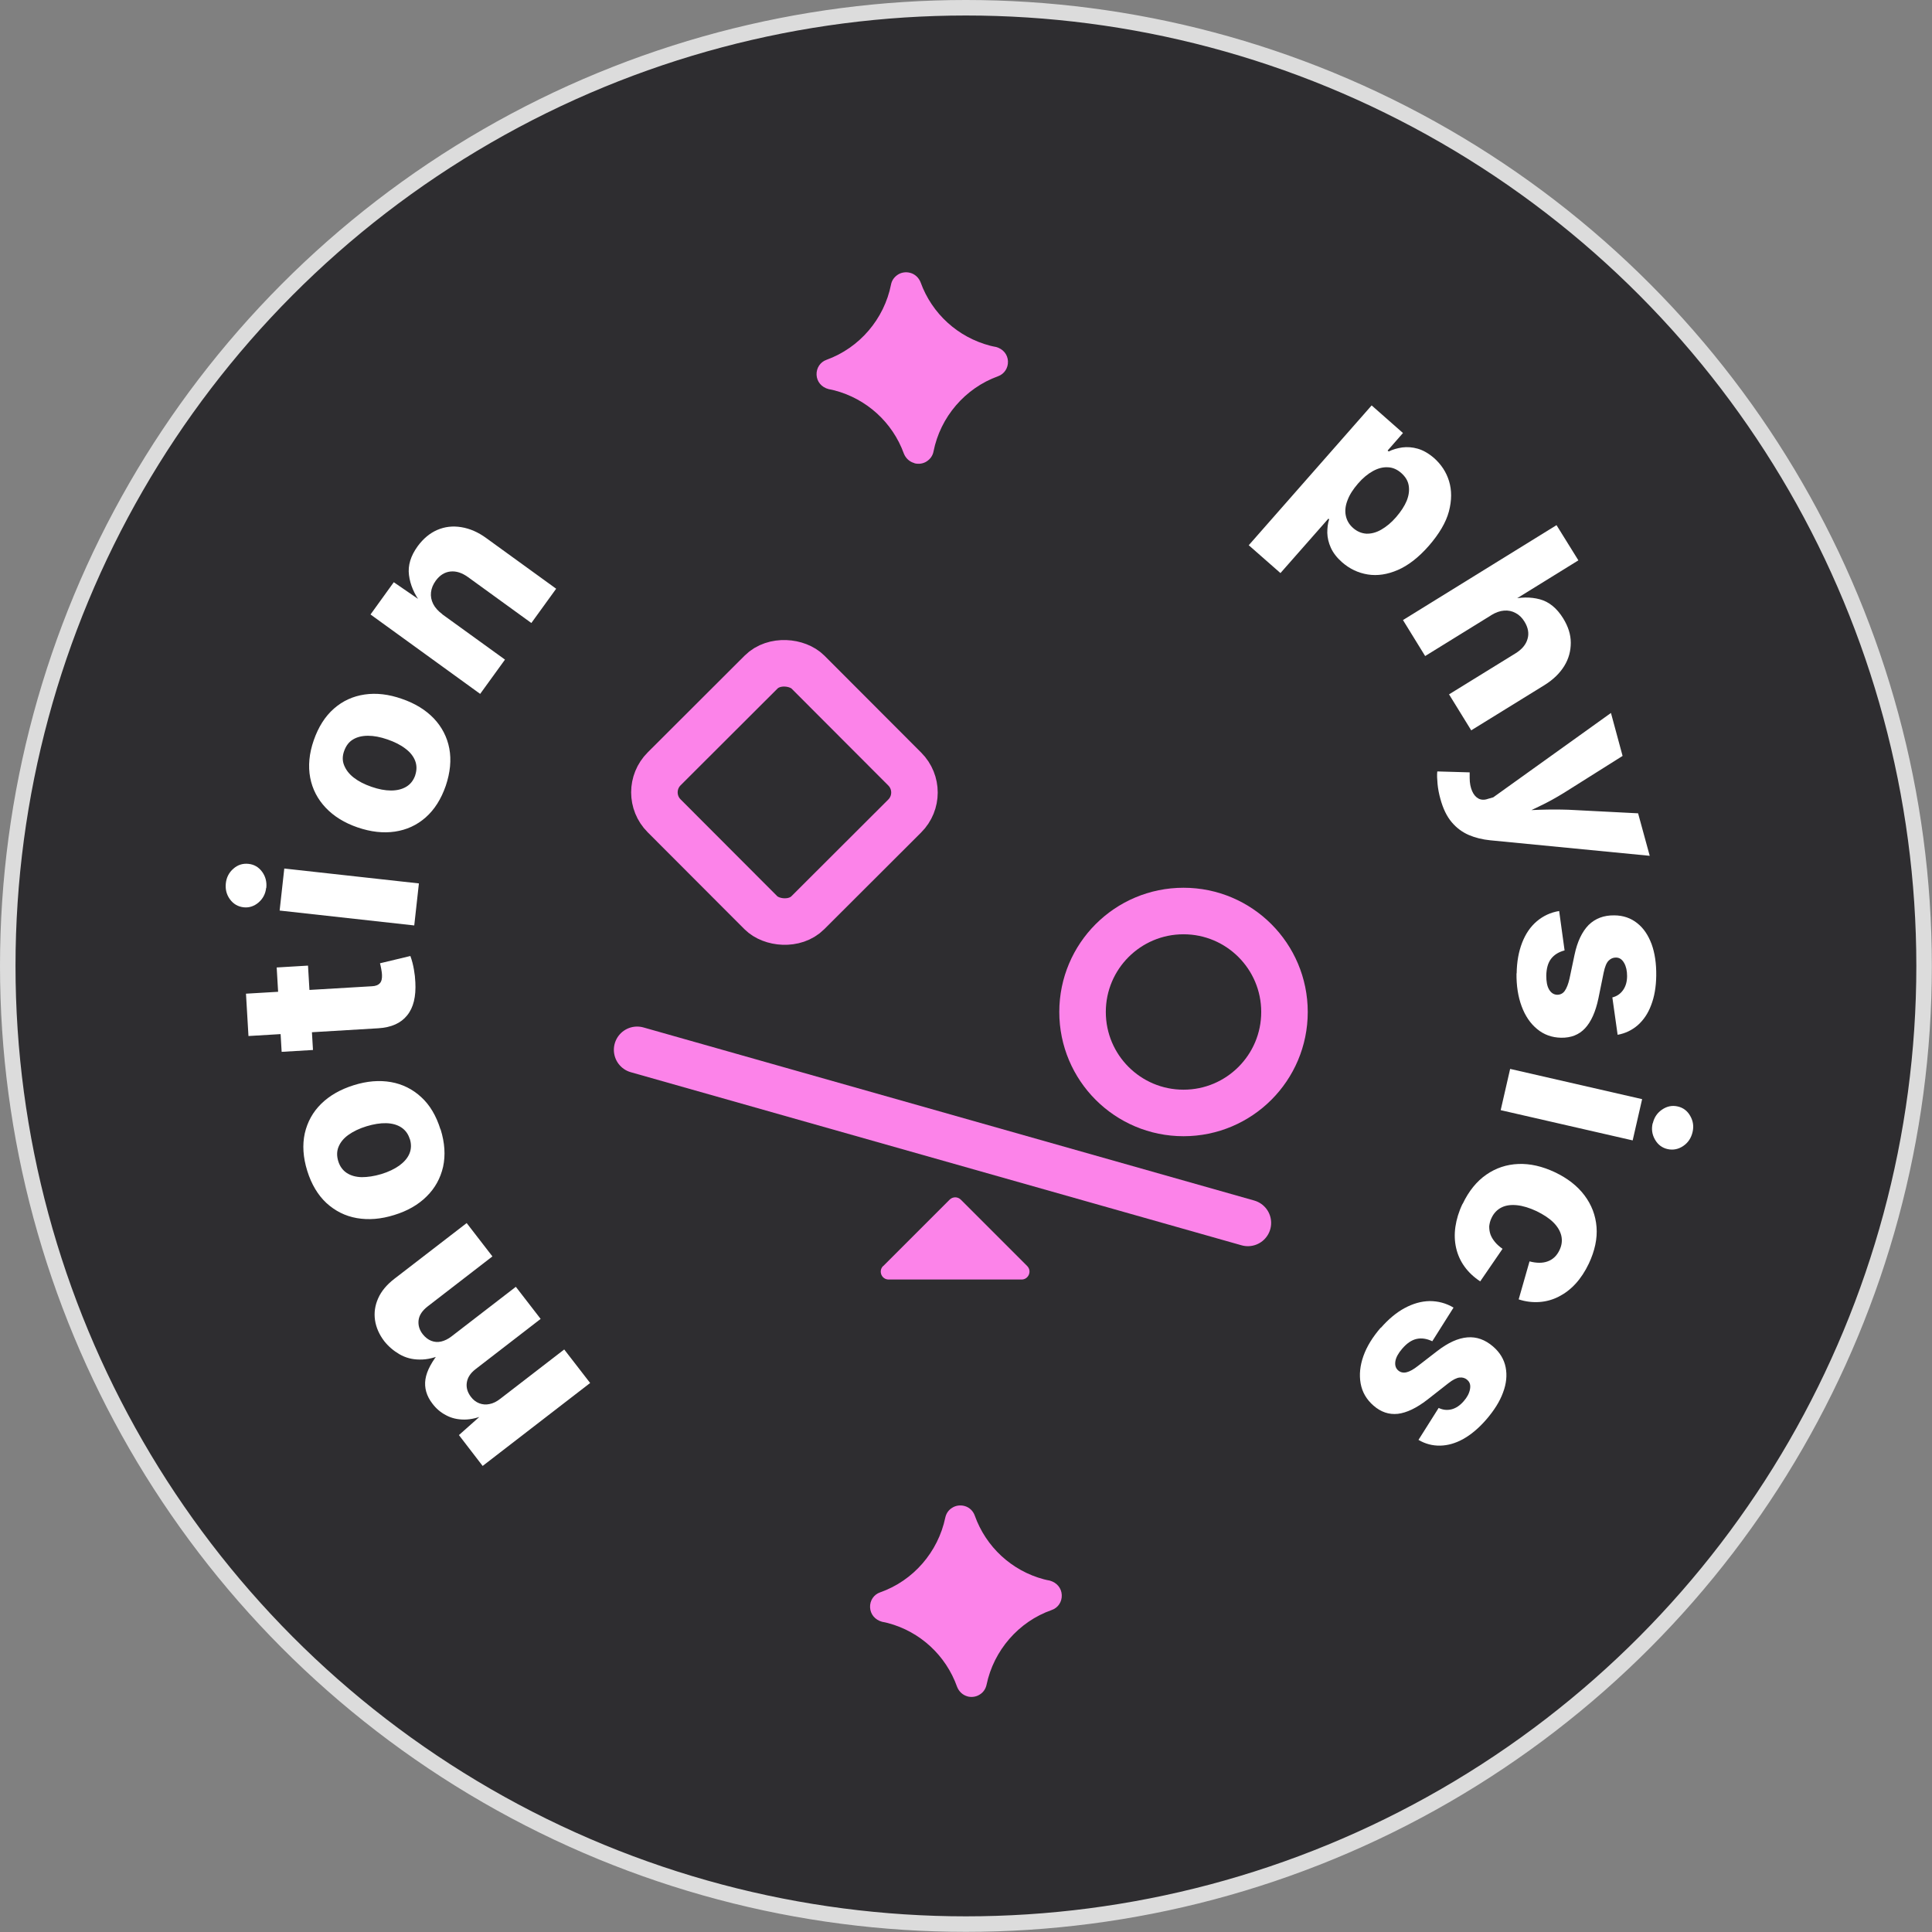
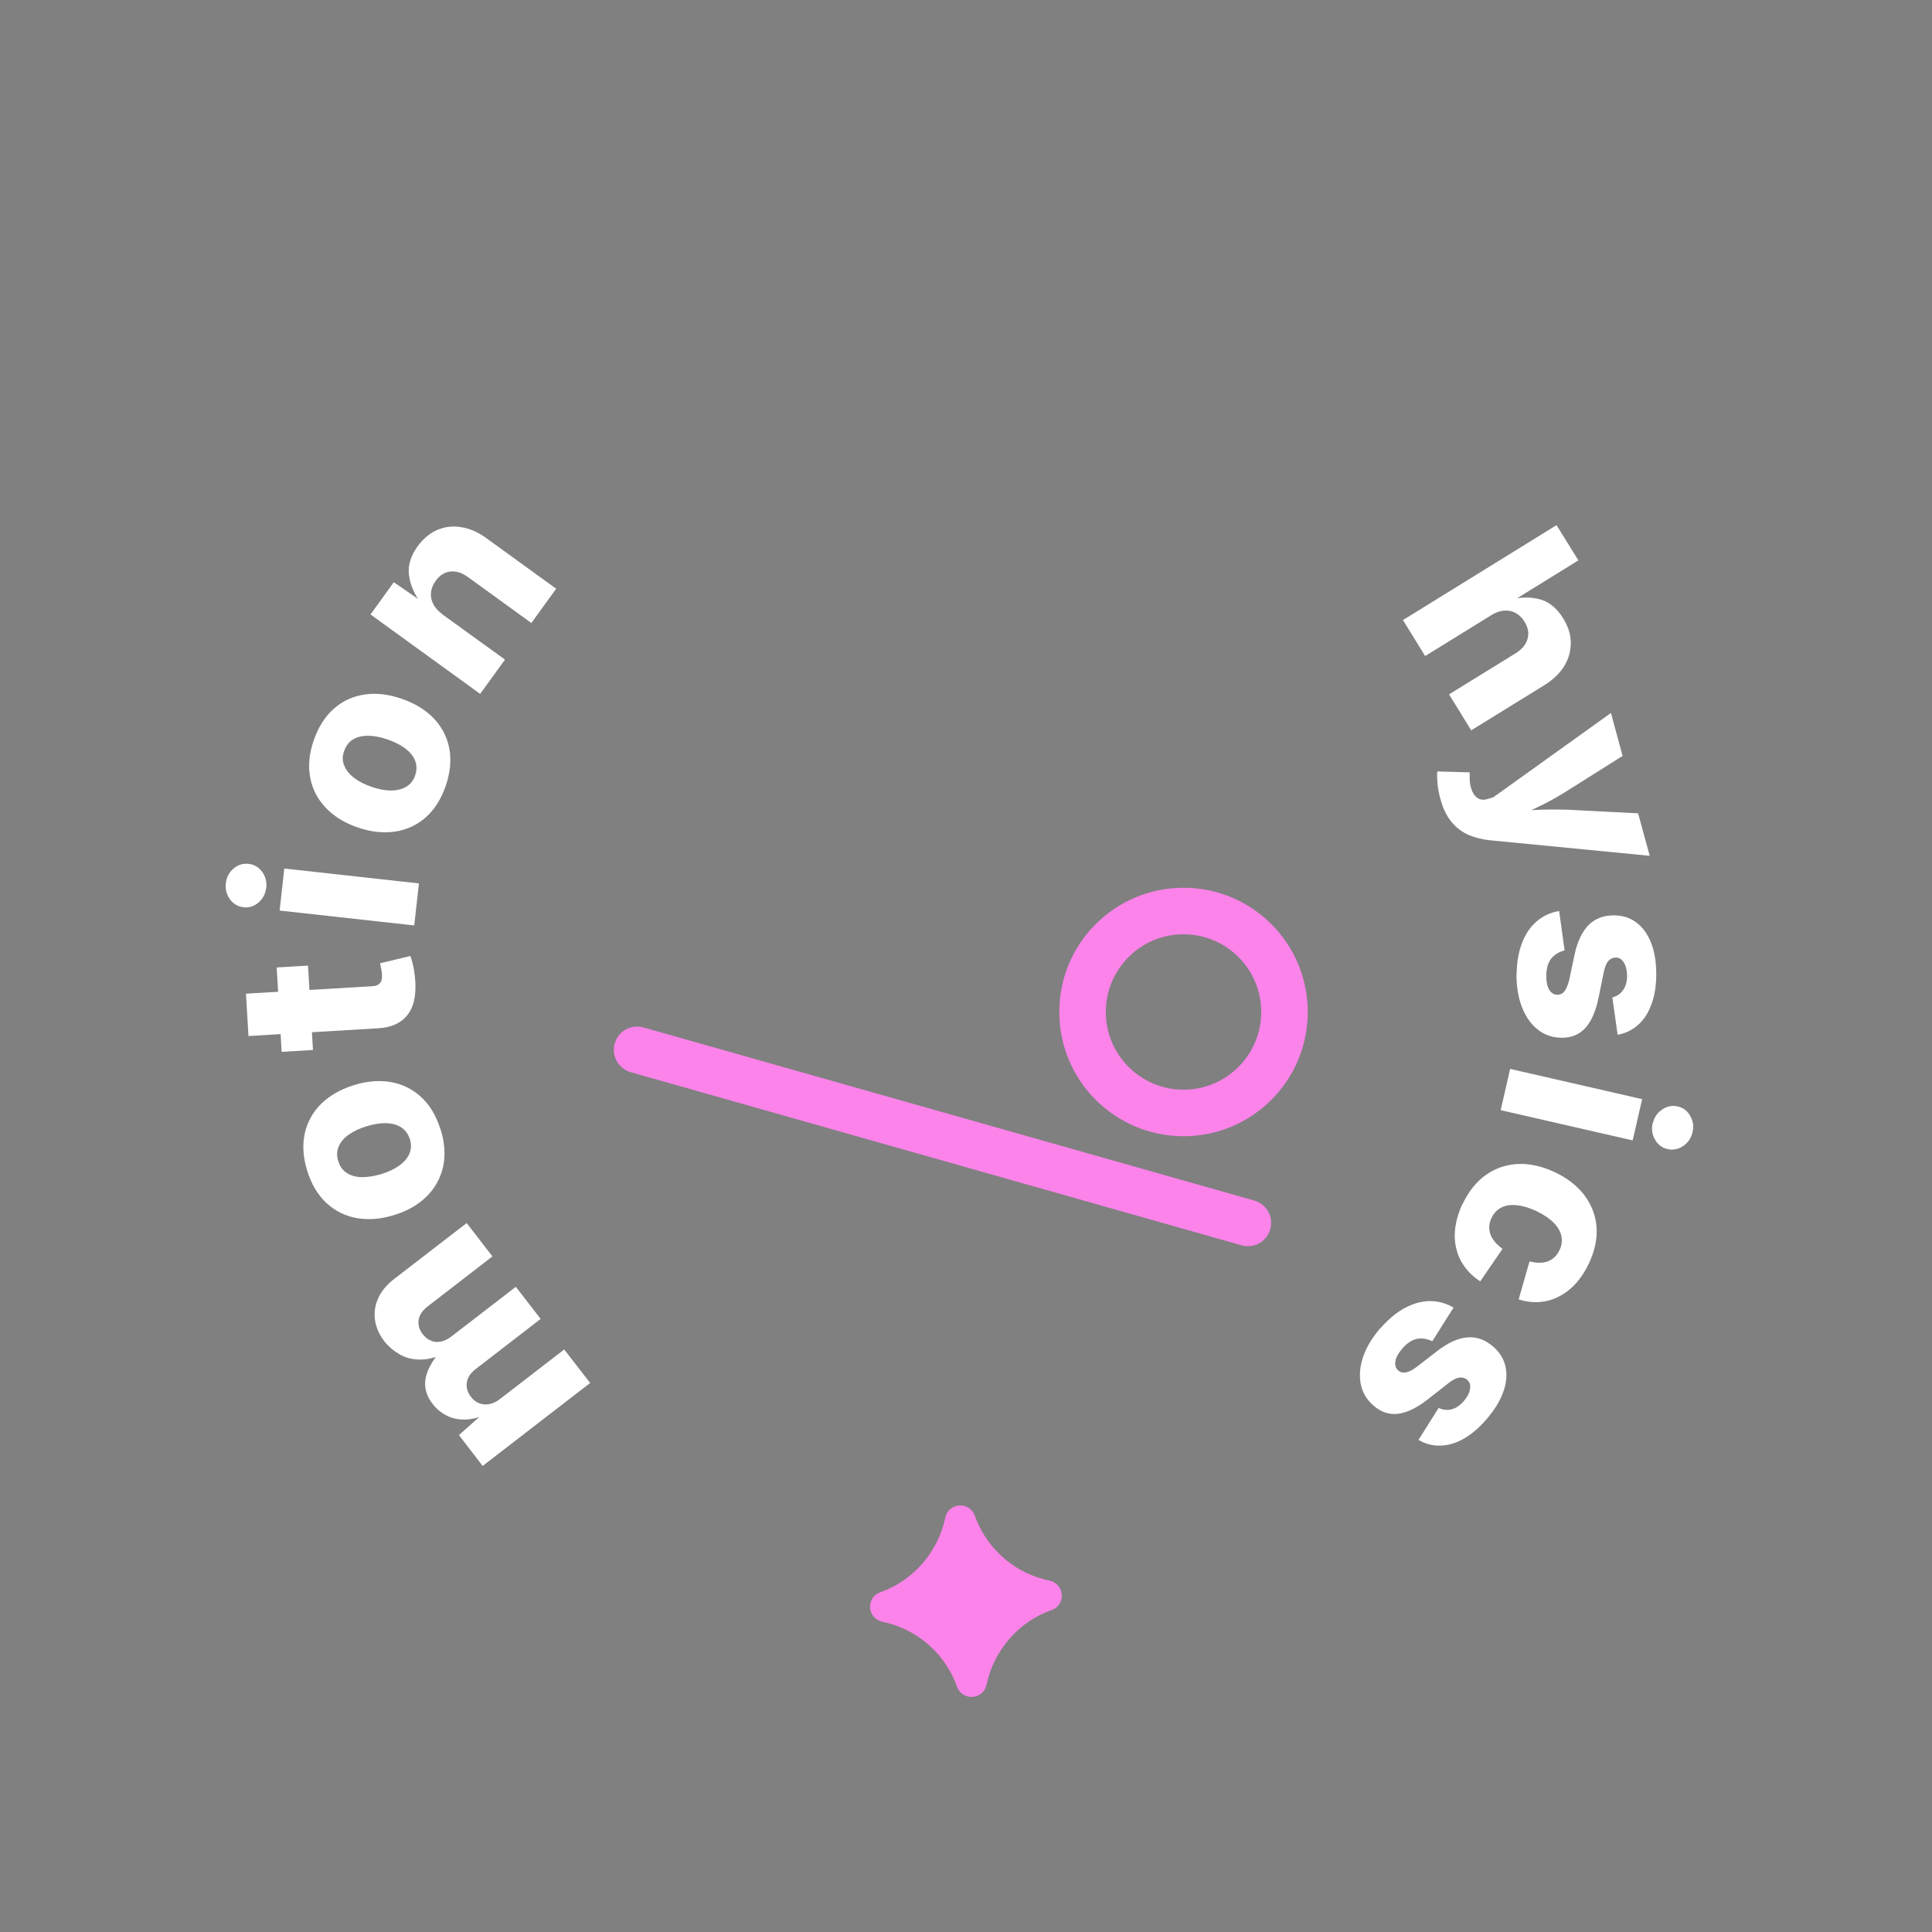
<svg xmlns="http://www.w3.org/2000/svg" id="Layer_2" viewBox="0 0 124.57 124.57">
  <rect x="0" y="0" width="124.57" height="124.57" fill="#808080" stroke="none" />
  <defs>
    <style>
      .cls-1 {
        fill: #fc83e9;
      }

      .cls-2 {
        fill: #2e2d30;
        stroke: #dcdcdc;
        stroke-miterlimit: 10;
      }

      .cls-3 {
        fill: #fff;
      }

      .cls-4 {
        fill: none;
        stroke: #fc83e9;
        stroke-linecap: round;
        stroke-linejoin: round;
        stroke-width: 3px;
      }
    </style>
  </defs>
  <g id="Layer_1-2" data-name="Layer_1">
    <g>
-       <circle class="cls-2" cx="62.28" cy="62.28" r="61.78" />
-       <path class="cls-1" d="M58.96,29.86c-.31-.08-.56-.31-.68-.61-.73-2.02-2.41-3.54-4.48-4.08-.13-.03-.24-.06-.37-.08-.47-.12-.76-.49-.78-.92-.02-.44.24-.83.64-.97,2.13-.77,3.72-2.63,4.16-4.85.05-.27.21-.49.44-.64.23-.15.52-.19.79-.12.31.08.56.31.68.62.73,2.02,2.41,3.54,4.48,4.08.13.03.24.06.37.08.47.12.76.49.78.92.02.44-.24.83-.64.97-2.13.77-3.72,2.63-4.16,4.85-.05.27-.21.49-.44.64-.23.15-.52.19-.79.12h0Z" />
      <path class="cls-1" d="M62.39,109.38c-.31-.08-.56-.31-.68-.62-.72-2.02-2.38-3.56-4.46-4.11-.12-.03-.24-.06-.37-.08-.47-.13-.76-.49-.78-.93-.02-.44.24-.83.65-.97,2.14-.75,3.74-2.61,4.2-4.82.06-.27.21-.49.44-.63.23-.15.52-.19.79-.12.31.08.56.31.67.62.72,2.02,2.38,3.56,4.46,4.11.12.03.24.06.37.08.47.13.76.49.78.93.02.44-.24.83-.65.97-2.14.75-3.74,2.61-4.2,4.82-.06.27-.21.49-.44.63-.23.15-.52.19-.79.12h0Z" />
      <g>
        <path class="cls-3" d="M38.04,89.18l-6.92,5.34-1.53-1.99,1.7-1.51.11.15c-.53.24-1.02.36-1.46.36-.44,0-.83-.09-1.18-.28-.35-.18-.64-.43-.88-.75-.38-.49-.53-1.02-.45-1.56.08-.55.42-1.18,1.02-1.9l.19.24c-.57.26-1.09.39-1.58.38-.49,0-.92-.12-1.3-.34s-.71-.5-.98-.84c-.33-.43-.53-.89-.6-1.36-.07-.48,0-.95.2-1.4.2-.46.55-.88,1.04-1.26l4.67-3.6,1.66,2.15-4.17,3.22c-.35.27-.55.57-.59.89-.04.32.05.63.27.91.16.2.34.34.54.42s.42.1.64.05c.22-.05.45-.16.67-.33l4.15-3.2,1.6,2.07-4.21,3.25c-.32.25-.5.53-.55.85-.05.32.04.63.26.92.15.2.33.34.54.42s.43.1.66.05c.23-.04.47-.16.71-.35l4.11-3.17,1.67,2.16Z" />
        <path class="cls-3" d="M28.41,72.82c.27.87.32,1.67.16,2.41-.17.74-.52,1.38-1.06,1.91-.54.54-1.24.94-2.09,1.2-.86.27-1.66.33-2.41.2-.75-.13-1.4-.46-1.96-.97-.55-.51-.97-1.21-1.24-2.08-.27-.87-.32-1.67-.16-2.41.17-.74.52-1.38,1.06-1.91.54-.53,1.24-.93,2.1-1.2.86-.27,1.66-.33,2.4-.2s1.4.46,1.95.97c.56.51.97,1.21,1.24,2.08ZM26.42,73.44c-.1-.33-.29-.58-.55-.75-.26-.17-.59-.26-.97-.27s-.81.06-1.27.2-.85.33-1.16.55c-.31.22-.52.48-.64.77-.12.29-.12.6-.02.93.1.33.29.59.55.76s.58.26.96.27c.38,0,.8-.06,1.27-.2.46-.14.85-.33,1.16-.55.31-.23.53-.48.65-.77.12-.29.13-.6.03-.93Z" />
        <path class="cls-3" d="M16.02,66.79l-.16-2.72,8.13-.48c.23-.01.4-.08.5-.19.11-.12.15-.3.14-.54,0-.09-.02-.22-.05-.39-.03-.17-.06-.29-.08-.36l1.96-.47c.11.3.18.59.23.88.05.28.08.55.09.81.05.92-.12,1.64-.53,2.14-.4.5-1.02.78-1.86.83l-8.37.5ZM17.84,62.38l2.02-.12.32,5.44-2.02.12-.32-5.44Z" />
        <path class="cls-3" d="M17.16,57.25c-.04.38-.21.7-.49.94s-.61.35-.96.31c-.36-.04-.66-.21-.88-.51-.22-.3-.31-.64-.27-1.03.04-.39.21-.71.49-.95.28-.25.61-.35.98-.31.36.04.65.21.87.51.22.3.31.65.27,1.04ZM26.71,59.67l-8.68-.96.3-2.71,8.68.96-.3,2.71Z" />
        <path class="cls-3" d="M28.74,50.67c-.3.86-.73,1.54-1.3,2.04s-1.23.8-1.98.91-1.55.02-2.4-.27c-.85-.29-1.54-.72-2.06-1.27-.52-.55-.86-1.2-1-1.94-.14-.74-.07-1.55.23-2.41.3-.86.73-1.54,1.3-2.04.57-.5,1.23-.8,1.98-.91.75-.11,1.55-.02,2.4.28.85.29,1.53.71,2.06,1.26.52.55.86,1.2,1,1.94.14.74.06,1.55-.23,2.41ZM26.77,49.99c.11-.33.11-.64,0-.93-.11-.29-.32-.56-.63-.79-.31-.24-.69-.43-1.15-.59-.46-.16-.88-.24-1.26-.24-.38,0-.71.08-.97.24-.27.16-.45.41-.57.74s-.12.64,0,.93.31.55.62.79.68.43,1.14.59.88.24,1.26.24c.38,0,.71-.08.98-.24.27-.16.46-.4.58-.73Z" />
        <path class="cls-3" d="M28.52,39.61l4.04,2.92-1.6,2.21-7.07-5.12,1.5-2.08,1.82,1.25-.07.09c-.44-.58-.69-1.18-.77-1.8s.11-1.24.56-1.86c.36-.49.78-.84,1.26-1.05.49-.21,1-.27,1.55-.18.55.09,1.09.32,1.62.71l4.5,3.26-1.6,2.21-4.07-2.95c-.4-.29-.78-.41-1.15-.37-.37.04-.69.24-.95.6-.17.24-.27.48-.3.74-.03.26.02.51.14.75.12.24.32.46.6.67Z" />
-         <path class="cls-3" d="M80.52,35.15l7.92-9.01,2.02,1.78-.99,1.13.07.06c.26-.13.55-.21.87-.26.32-.04.65-.02,1,.08s.7.3,1.05.6c.46.41.79.9.97,1.49s.18,1.24-.01,1.96c-.19.71-.63,1.45-1.3,2.22-.65.74-1.32,1.26-1.99,1.55-.67.29-1.32.39-1.94.29-.62-.1-1.17-.36-1.66-.79-.33-.29-.57-.6-.72-.93-.15-.33-.22-.65-.23-.96,0-.32.03-.61.12-.88l-.05-.04-3.09,3.51-2.05-1.8ZM87.24,34.04c.26.23.55.35.86.37.31.01.63-.07.96-.26.33-.19.65-.45.96-.81.31-.36.54-.71.68-1.05.14-.35.18-.67.13-.98-.05-.31-.21-.57-.48-.81-.26-.23-.55-.36-.86-.37-.31-.02-.63.06-.96.24-.33.18-.66.45-.97.81-.31.36-.54.71-.67,1.06-.14.35-.18.68-.12.99s.21.58.47.81Z" />
        <path class="cls-3" d="M96.13,39.68l-4.24,2.62-1.43-2.32,9.9-6.12,1.41,2.27-4.35,2.69-.09-.15c.7-.18,1.35-.19,1.95-.03.6.16,1.1.57,1.51,1.23.32.52.49,1.04.49,1.57,0,.53-.13,1.03-.42,1.5-.29.47-.71.88-1.27,1.23l-4.73,2.92-1.43-2.32,4.28-2.64c.42-.26.68-.57.78-.93.11-.36.04-.73-.19-1.11-.15-.25-.34-.44-.57-.56-.23-.13-.48-.18-.75-.16-.27.02-.55.12-.84.3Z" />
        <path class="cls-3" d="M92.68,49.74l2.08.06v.36c0,.34.06.62.16.85.1.23.24.39.41.48s.38.1.6.02l.35-.1,7.59-5.44.75,2.77-3.78,2.38c-.52.32-1.04.61-1.59.87-.54.25-1.12.54-1.74.85l-.15-.54c.69-.04,1.34-.07,1.95-.09.61-.02,1.21-.02,1.82,0l4.49.23.75,2.74-10.28-1c-.5-.05-.96-.16-1.38-.34-.42-.18-.8-.46-1.11-.83-.32-.38-.56-.88-.73-1.51-.09-.32-.15-.64-.18-.95-.03-.31-.04-.58-.02-.79Z" />
        <path class="cls-3" d="M97.79,62.76c.01-.75.13-1.4.35-1.97.22-.57.53-1.03.94-1.38.41-.35.89-.58,1.45-.67l.35,2.54c-.38.1-.67.28-.87.54s-.3.62-.31,1.08c0,.38.05.68.18.9.13.22.3.33.52.34.2,0,.37-.08.49-.25.12-.17.23-.44.31-.8l.32-1.52c.18-.86.49-1.5.91-1.93.43-.42.98-.63,1.65-.62.58,0,1.08.18,1.48.5.41.32.71.77.93,1.35.21.58.31,1.26.3,2.04-.01.73-.12,1.36-.33,1.9-.2.54-.49.96-.86,1.29-.37.32-.8.53-1.3.62l-.34-2.41c.29-.07.52-.23.69-.47.17-.24.26-.54.26-.91,0-.33-.06-.61-.19-.84-.13-.23-.3-.35-.53-.35-.18,0-.33.06-.47.2-.14.14-.24.39-.32.77l-.34,1.67c-.18.86-.47,1.5-.86,1.92-.39.42-.91.62-1.54.61-.6-.01-1.12-.2-1.55-.56-.44-.36-.77-.85-1-1.47-.23-.62-.34-1.33-.33-2.12Z" />
        <path class="cls-3" d="M97.37,68.92l8.51,1.95-.61,2.66-8.51-1.95.61-2.66ZM106.57,72.42c.09-.38.29-.67.6-.88.31-.21.64-.28,1-.2.36.08.63.29.81.61.19.33.24.68.15,1.05-.09.38-.29.68-.6.89-.31.21-.65.28-1.01.2-.35-.08-.62-.28-.81-.61-.19-.33-.24-.68-.15-1.06Z" />
        <path class="cls-3" d="M94.31,77.62c.39-.82.9-1.45,1.52-1.88s1.31-.66,2.07-.69,1.54.15,2.35.53c.82.39,1.45.88,1.91,1.49s.72,1.29.78,2.04c.06.75-.11,1.54-.5,2.37-.24.5-.52.93-.85,1.29-.33.36-.69.63-1.08.83-.39.2-.81.32-1.25.35s-.89-.02-1.34-.17l.7-2.45c.22.06.44.09.63.09.2,0,.38-.03.54-.09.17-.06.31-.15.44-.27.13-.12.23-.27.32-.45.15-.31.19-.62.12-.93-.07-.3-.24-.59-.51-.86-.27-.27-.64-.51-1.09-.73-.45-.21-.87-.34-1.25-.38-.38-.04-.72,0-1,.14s-.5.36-.65.68c-.09.18-.13.36-.15.54,0,.17.02.35.08.52.06.17.16.33.29.49.13.16.29.3.49.44l-1.44,2.1c-.41-.27-.75-.59-1.01-.95-.26-.36-.44-.76-.54-1.19-.1-.43-.12-.89-.05-1.38.07-.48.22-.98.46-1.48Z" />
        <path class="cls-3" d="M89.03,85.62c.49-.56,1-.99,1.54-1.28.54-.29,1.07-.44,1.61-.45.54,0,1.05.13,1.54.42l-1.37,2.17c-.36-.17-.69-.22-1.01-.15-.32.07-.63.28-.93.63-.25.29-.4.56-.44.81-.04.25.02.45.18.59.15.13.33.17.54.12.21-.05.46-.19.75-.42l1.23-.95c.7-.54,1.34-.83,1.94-.88.6-.05,1.15.15,1.66.59.44.38.71.83.81,1.34s.05,1.05-.17,1.63c-.21.58-.58,1.16-1.09,1.75-.48.55-.97.96-1.47,1.24-.5.28-1,.42-1.49.43-.49.01-.96-.11-1.4-.37l1.3-2.06c.27.13.55.16.83.09s.55-.25.79-.53c.22-.25.35-.5.4-.76.05-.26,0-.46-.18-.61-.13-.12-.3-.17-.49-.15-.19.02-.44.14-.74.38l-1.34,1.05c-.7.54-1.33.84-1.9.91-.57.06-1.09-.11-1.57-.53-.45-.39-.73-.87-.83-1.43s-.04-1.15.18-1.77c.22-.62.6-1.23,1.12-1.83Z" />
      </g>
      <circle class="cls-4" cx="76.31" cy="65.25" r="6.51" />
-       <path class="cls-1" d="M56.95,81.63l4.28-4.28c.2-.2.52-.2.72,0l4.28,4.28c.32.32.09.87-.36.87h-8.57c-.46,0-.68-.55-.36-.87Z" />
-       <rect class="cls-4" x="44.03" y="44.54" width="13.11" height="13.11" rx="2.14" ry="2.14" transform="translate(-21.32 50.67) rotate(-44.95)" />
      <line class="cls-4" x1="41.08" y1="67.69" x2="80.46" y2="78.85" />
    </g>
  </g>
</svg>